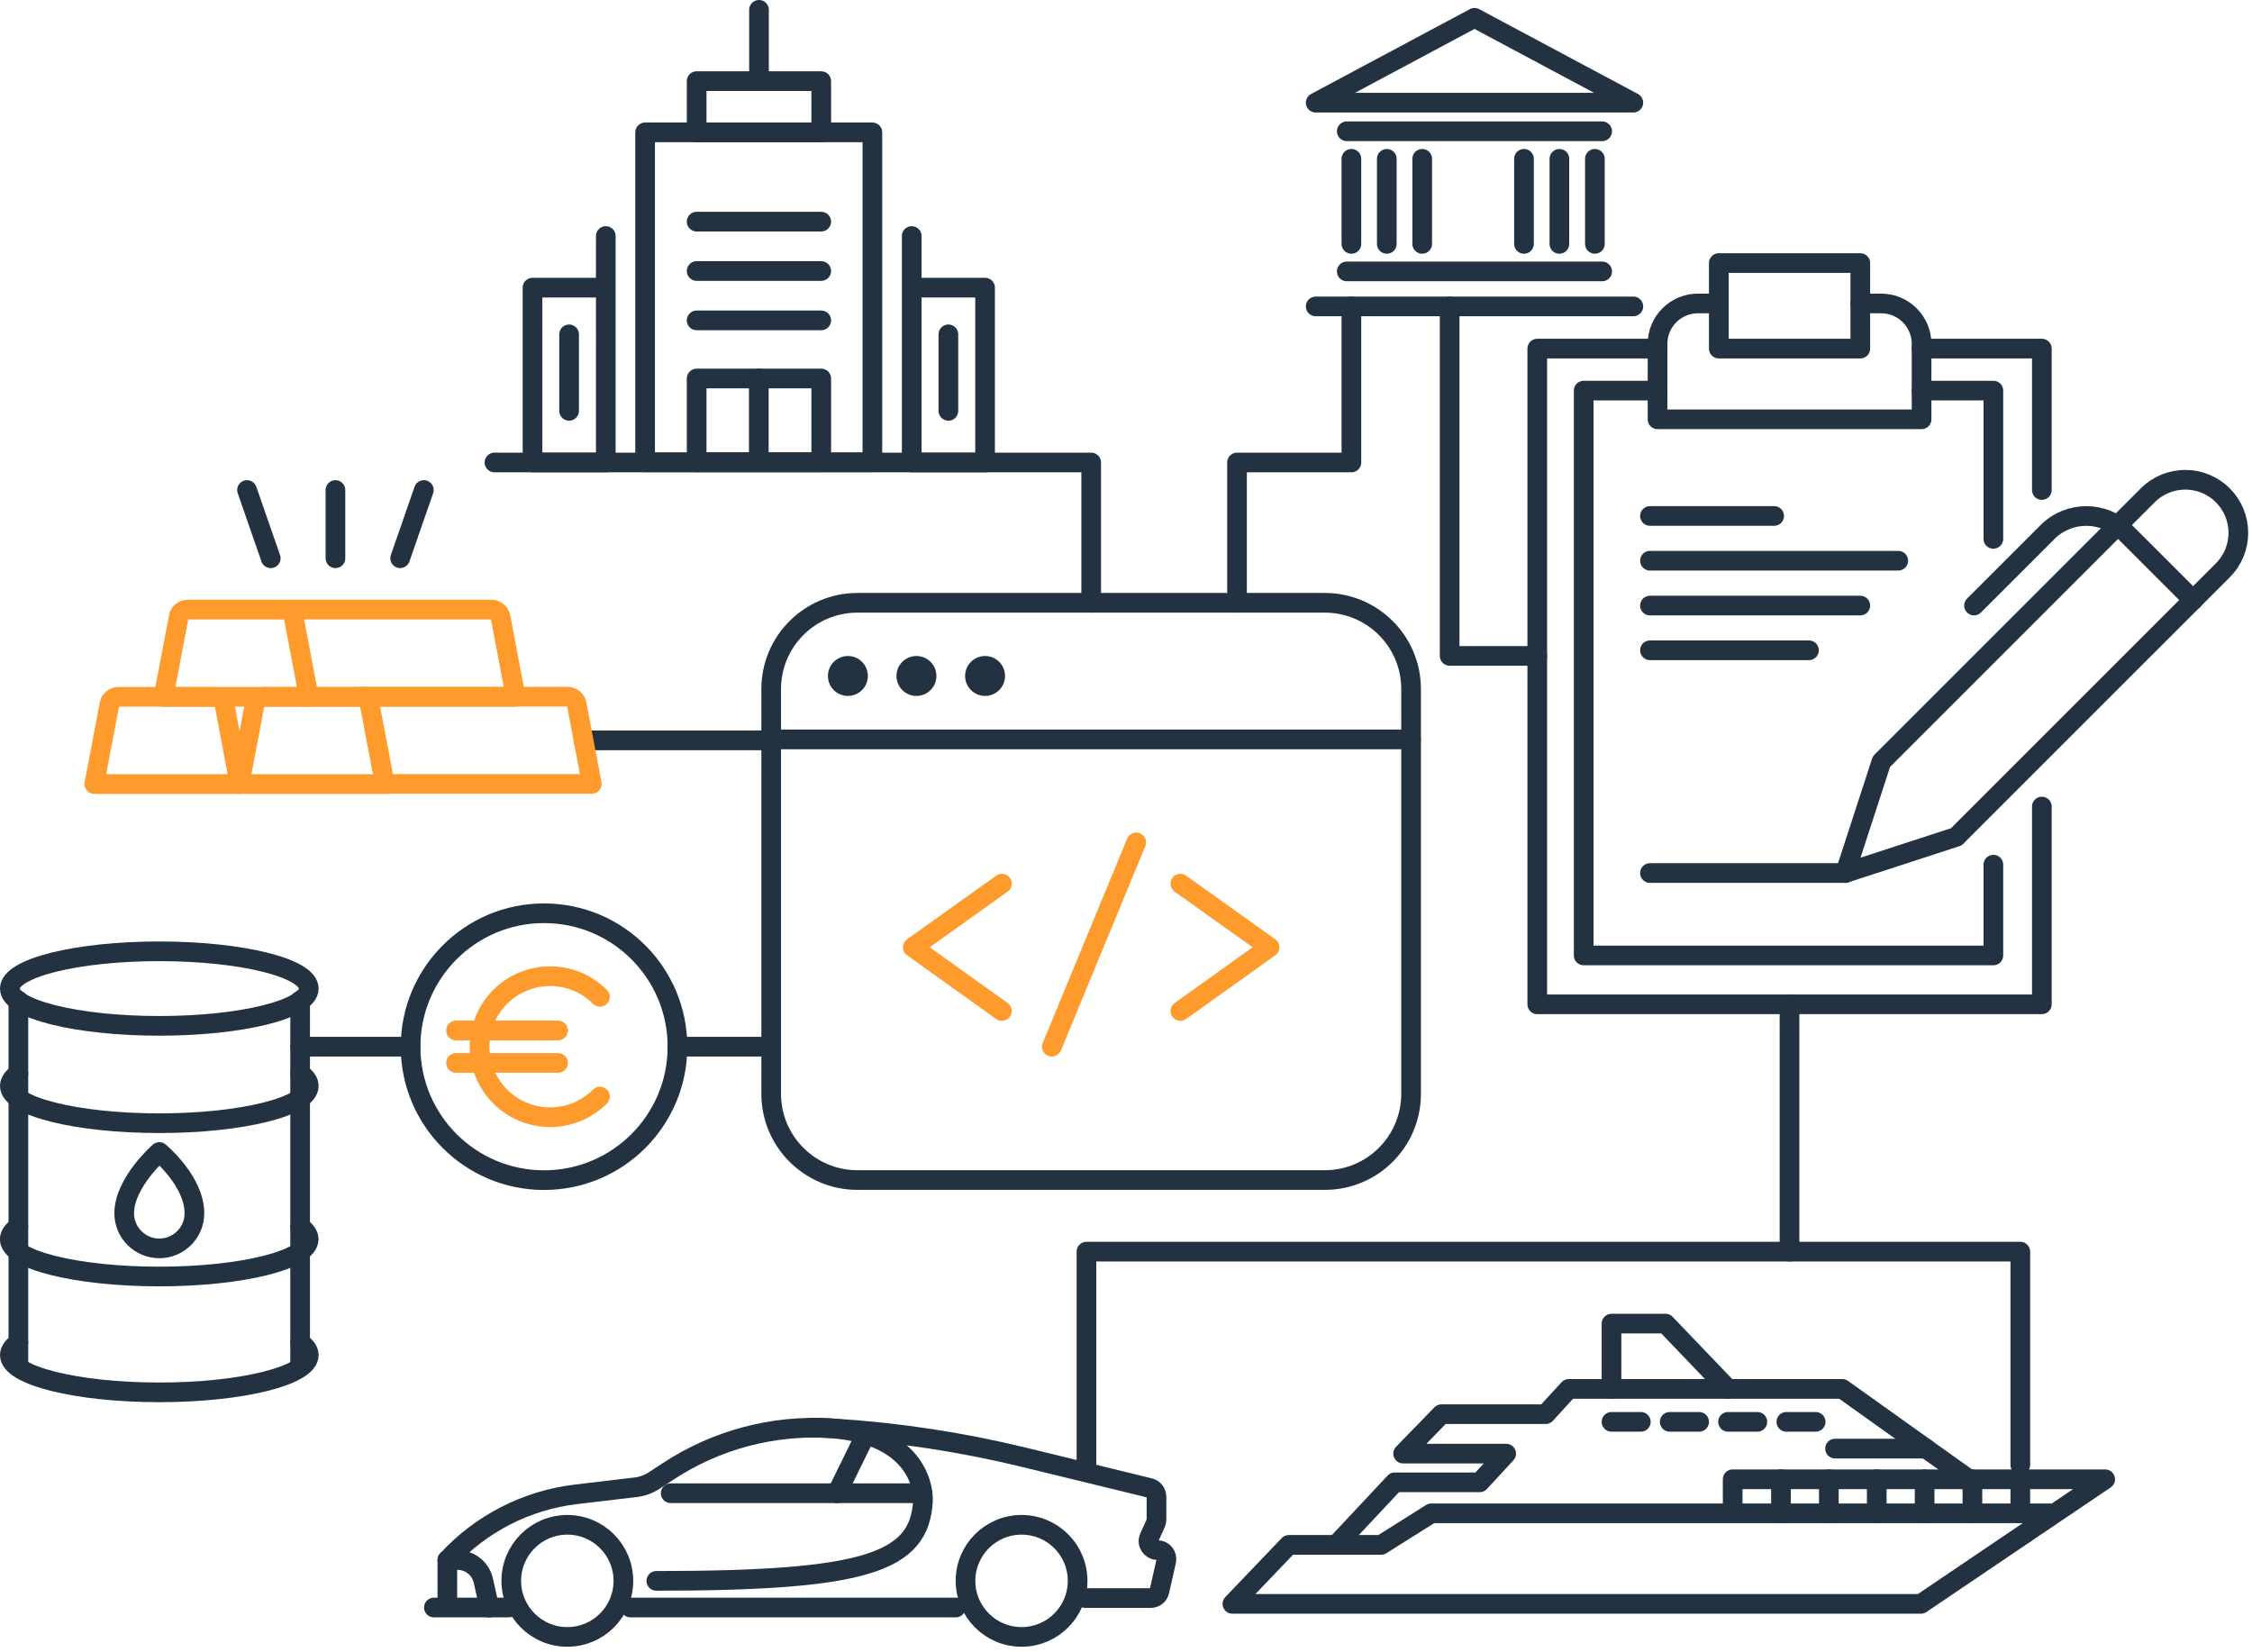
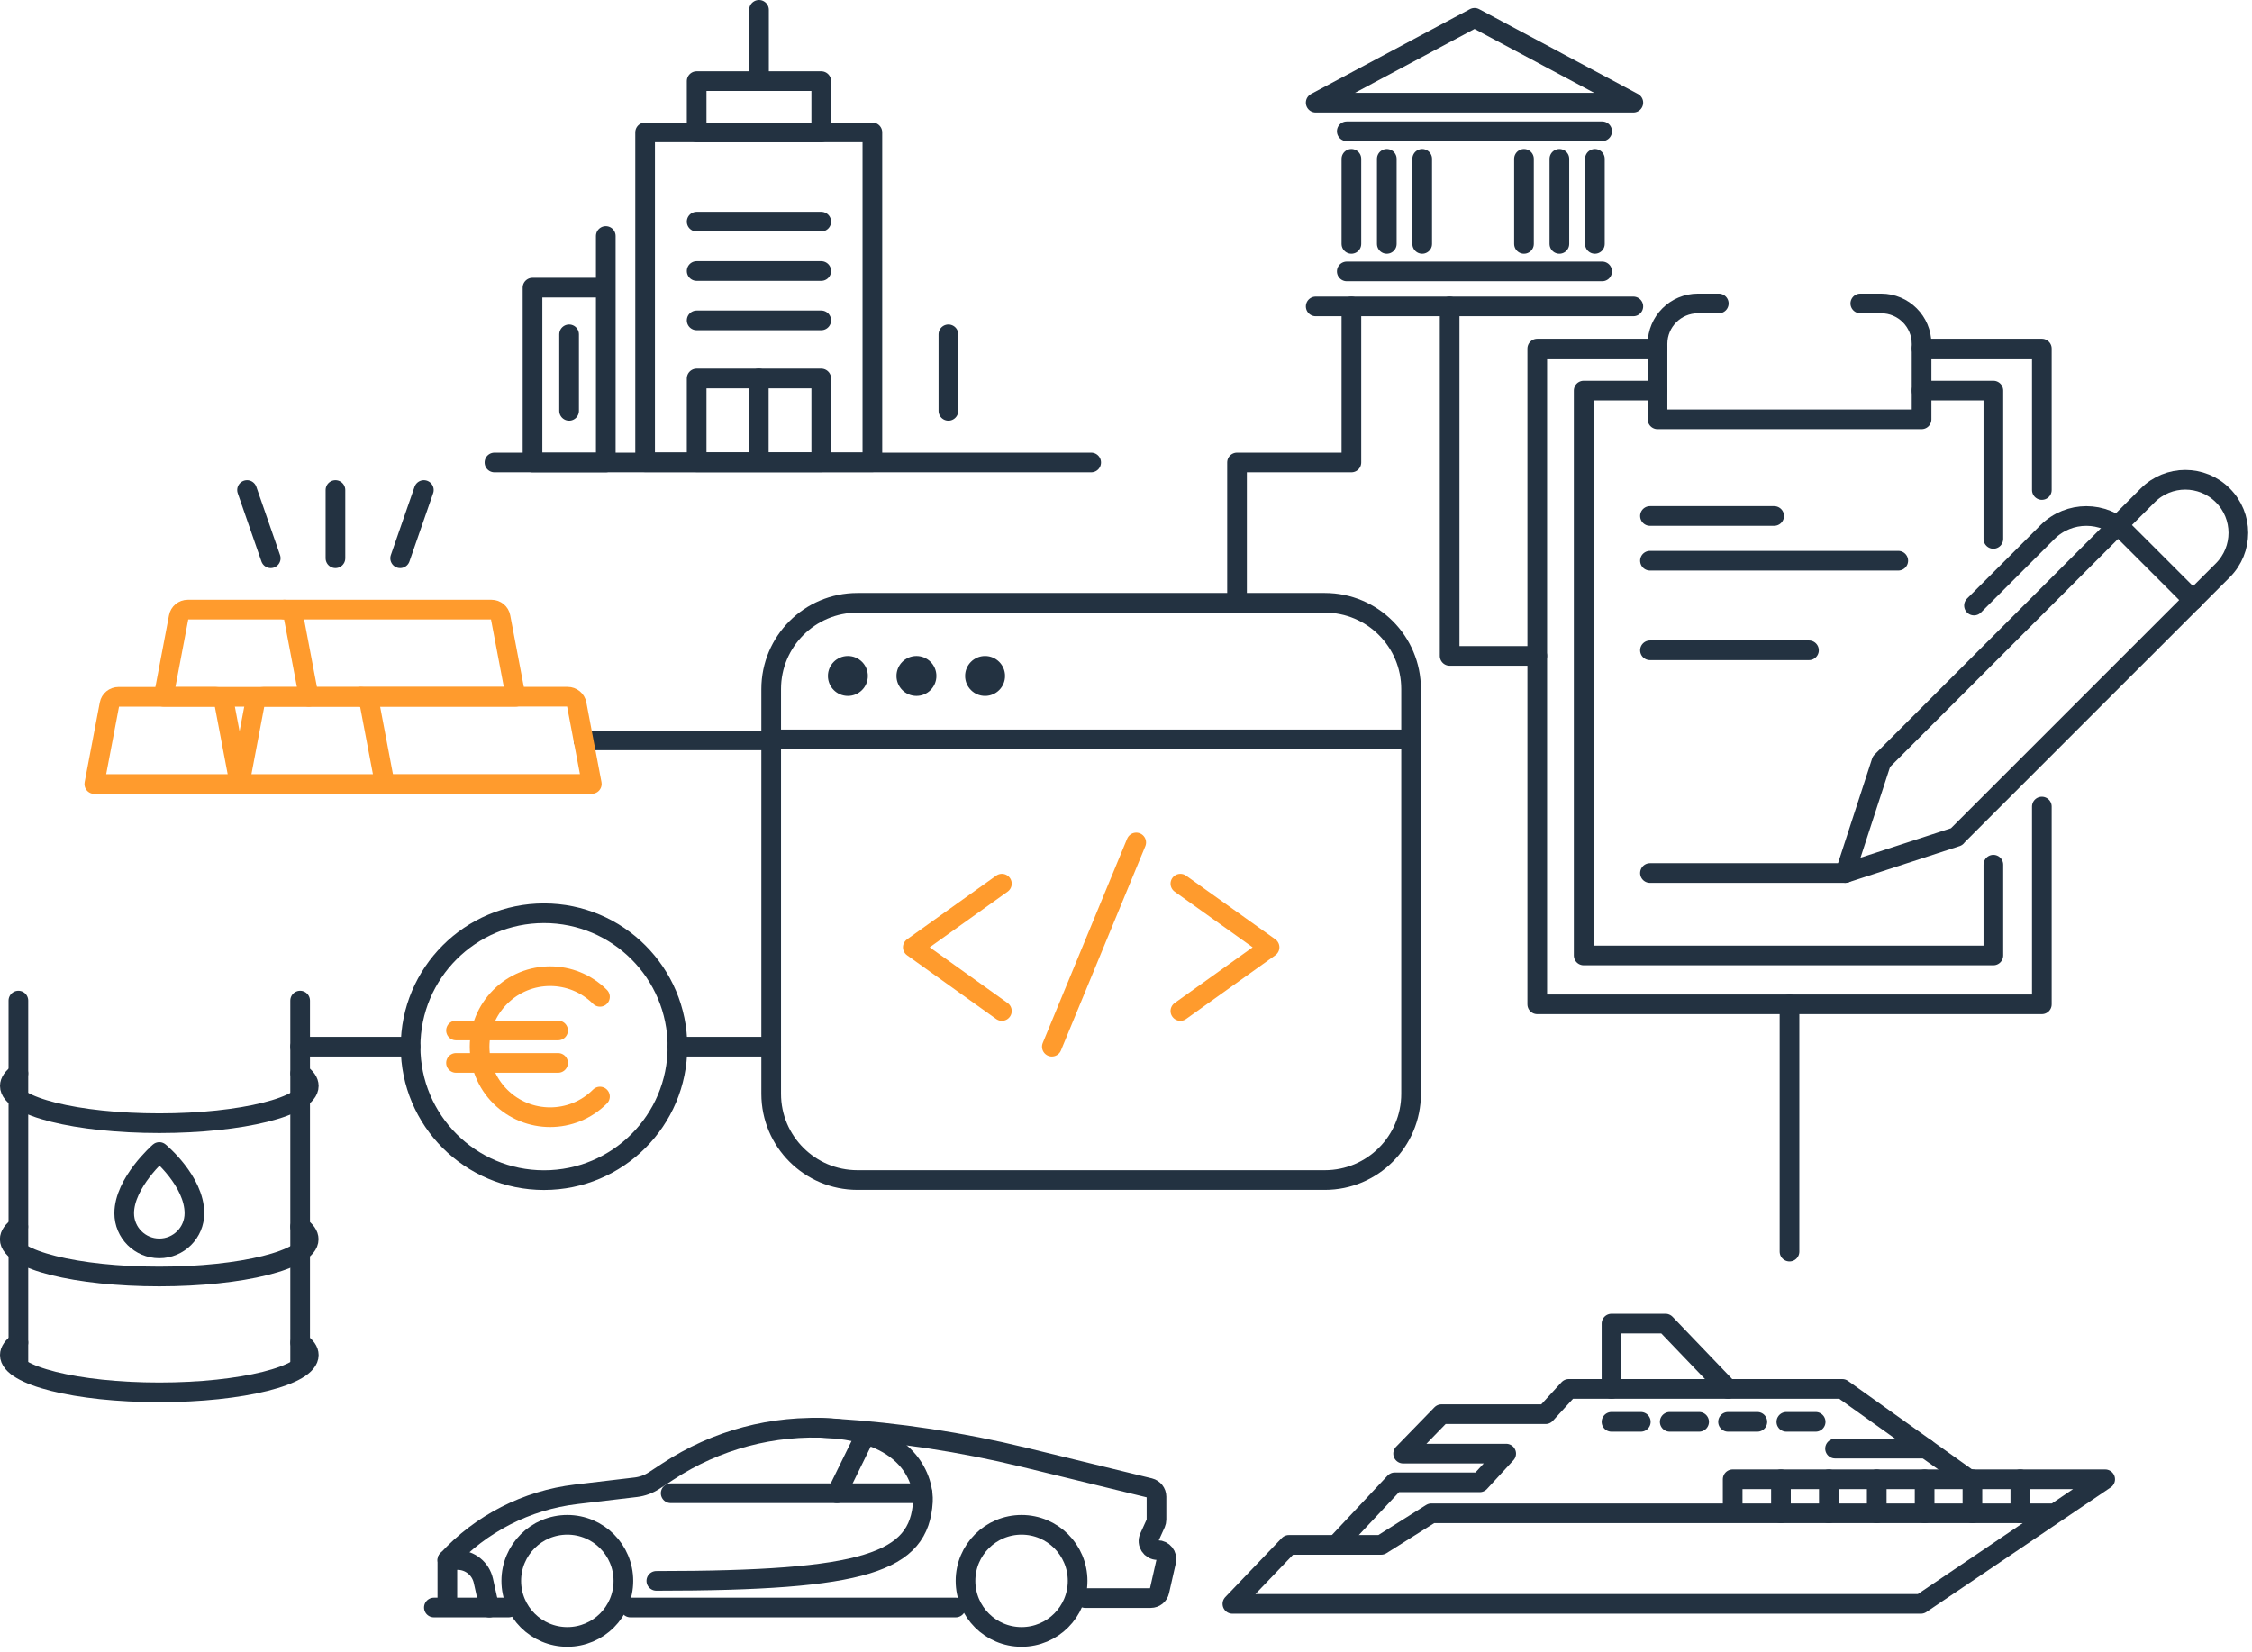
<svg xmlns="http://www.w3.org/2000/svg" width="229" height="168" viewBox="0 0 229 168" fill="none">
  <path d="M59.34 75.29H78.42" stroke="#233241" stroke-width="2" stroke-linecap="round" stroke-linejoin="round" />
  <path d="M207.63 49.83V35.45H195.4" stroke="#233241" stroke-width="2" stroke-linecap="round" stroke-linejoin="round" />
  <path d="M168.55 35.45H156.32V102.13H207.63V82.02" stroke="#233241" stroke-width="2" stroke-linecap="round" stroke-linejoin="round" />
  <path d="M189.17 30.86H191.29C193.56 30.86 195.4 32.7 195.4 34.97V42.64H168.55V34.97C168.55 32.7 170.39 30.86 172.66 30.86H174.78" stroke="#233241" stroke-width="2" stroke-linecap="round" stroke-linejoin="round" />
-   <path d="M189.17 26.75H174.78V35.45H189.17V26.75Z" stroke="#233241" stroke-width="2" stroke-linecap="round" stroke-linejoin="round" />
  <path d="M198.96 85.09L187.63 88.78L191.32 77.45L218.4 50.37C220.51 48.26 223.92 48.26 226.03 50.37C228.14 52.48 228.14 55.89 226.03 58L198.95 85.08L198.96 85.09Z" stroke="#233241" stroke-width="2" stroke-linecap="round" stroke-linejoin="round" />
  <path d="M223.02 61.03L216.09 54.1C213.92 51.93 210.39 51.93 208.21 54.1L200.73 61.58" stroke="#233241" stroke-width="2" stroke-linecap="round" stroke-linejoin="round" />
  <path d="M134.72 61.3H87.19C82.347 61.3 78.42 65.227 78.42 70.07V111.23C78.42 116.074 82.347 120 87.19 120H134.72C139.564 120 143.49 116.074 143.49 111.23V70.07C143.49 65.227 139.564 61.3 134.72 61.3Z" stroke="#233241" stroke-width="2" stroke-linecap="round" stroke-linejoin="round" />
  <path d="M78.42 75.19H143.49" stroke="#233241" stroke-width="2" stroke-linecap="round" stroke-linejoin="round" />
  <path d="M101.88 102.81L92.82 96.33L101.88 89.86" stroke="#FF9B2D" stroke-width="2" stroke-linecap="round" stroke-linejoin="round" />
  <path d="M120.03 89.86L129.1 96.33L120.03 102.81" stroke="#FF9B2D" stroke-width="2" stroke-linecap="round" stroke-linejoin="round" />
  <path d="M115.54 85.67L106.96 106.44" stroke="#FF9B2D" stroke-width="2" stroke-linecap="round" stroke-linejoin="round" />
  <path d="M86.22 70.77C87.341 70.77 88.25 69.861 88.25 68.74C88.25 67.619 87.341 66.71 86.22 66.71C85.099 66.71 84.19 67.619 84.19 68.74C84.19 69.861 85.099 70.77 86.22 70.77Z" fill="#233241" />
  <path d="M93.19 70.77C94.311 70.77 95.22 69.861 95.22 68.74C95.22 67.619 94.311 66.71 93.19 66.71C92.069 66.71 91.16 67.619 91.16 68.74C91.16 69.861 92.069 70.77 93.19 70.77Z" fill="#233241" />
  <path d="M100.17 70.77C101.291 70.77 102.2 69.861 102.2 68.74C102.2 67.619 101.291 66.71 100.17 66.71C99.049 66.71 98.14 67.619 98.14 68.74C98.14 69.861 99.049 70.77 100.17 70.77Z" fill="#233241" />
  <path d="M88.71 13.46H65.6V47.01H88.71V13.46Z" stroke="#233241" stroke-width="2" stroke-linecap="round" stroke-linejoin="round" />
  <path d="M83.51 8.25H70.84V13.46H83.51V8.25Z" stroke="#233241" stroke-width="2" stroke-linecap="round" stroke-linejoin="round" />
  <path d="M70.84 22.54H83.51" stroke="#233241" stroke-width="2" stroke-linecap="round" stroke-linejoin="round" />
  <path d="M70.84 27.56H83.51" stroke="#233241" stroke-width="2" stroke-linecap="round" stroke-linejoin="round" />
  <path d="M70.84 32.58H83.51" stroke="#233241" stroke-width="2" stroke-linecap="round" stroke-linejoin="round" />
  <path d="M83.51 38.49H70.84V47.01H83.51V38.49Z" stroke="#233241" stroke-width="2" stroke-linecap="round" stroke-linejoin="round" />
  <path d="M61.6 24V47.03H54.15V29.25H61.6" stroke="#233241" stroke-width="2" stroke-linecap="round" stroke-linejoin="round" />
  <path d="M57.87 34V41.78" stroke="#233241" stroke-width="2" stroke-linecap="round" stroke-linejoin="round" />
-   <path d="M92.71 24V47.03H100.17V29.25H92.71" stroke="#233241" stroke-width="2" stroke-linecap="round" stroke-linejoin="round" />
  <path d="M96.44 34V41.78" stroke="#233241" stroke-width="2" stroke-linecap="round" stroke-linejoin="round" />
  <path d="M77.18 8.25V1" stroke="#233241" stroke-width="2" stroke-linecap="round" stroke-linejoin="round" />
  <path d="M77.16 38.49V46.32" stroke="#233241" stroke-width="2" stroke-linecap="round" stroke-linejoin="round" />
-   <path d="M50.28 47.03H110.96V61.3" stroke="#233241" stroke-width="2" stroke-linecap="round" stroke-linejoin="round" />
+   <path d="M50.28 47.03H110.96" stroke="#233241" stroke-width="2" stroke-linecap="round" stroke-linejoin="round" />
  <path d="M55.32 120.01C62.815 120.01 68.89 113.934 68.89 106.44C68.89 98.945 62.815 92.87 55.32 92.87C47.825 92.87 41.75 98.945 41.75 106.44C41.75 113.934 47.825 120.01 55.32 120.01Z" stroke="#233241" stroke-width="2" stroke-linecap="round" stroke-linejoin="round" />
  <path d="M61.01 111.51C58.21 114.31 53.67 114.31 50.87 111.51C48.07 108.71 48.07 104.17 50.87 101.37C53.67 98.57 58.21 98.57 61.01 101.37" stroke="#FF9B2D" stroke-width="2" stroke-linecap="round" stroke-linejoin="round" />
  <path d="M46.37 104.79H56.75" stroke="#FF9B2D" stroke-width="2" stroke-linecap="round" stroke-linejoin="round" />
  <path d="M46.37 108.09H56.75" stroke="#FF9B2D" stroke-width="2" stroke-linecap="round" stroke-linejoin="round" />
  <path d="M57.69 166.46C60.838 166.46 63.39 163.908 63.39 160.76C63.39 157.612 60.838 155.06 57.69 155.06C54.542 155.06 51.99 157.612 51.99 160.76C51.99 163.908 54.542 166.46 57.69 166.46Z" stroke="#233241" stroke-width="2" stroke-linecap="round" stroke-linejoin="round" />
  <path d="M103.88 166.46C107.028 166.46 109.58 163.908 109.58 160.76C109.58 157.612 107.028 155.06 103.88 155.06C100.732 155.06 98.18 157.612 98.18 160.76C98.18 163.908 100.732 166.46 103.88 166.46Z" stroke="#233241" stroke-width="2" stroke-linecap="round" stroke-linejoin="round" />
  <path d="M45.49 163.22V158.65C48.91 154.93 53.55 152.56 58.57 151.96L64.66 151.24C65.32 151.16 65.95 150.93 66.5 150.57L67.92 149.64C72.81 146.42 78.61 144.87 84.46 145.24L84.84 145.26C91.34 145.67 97.78 146.65 104.11 148.19L116.9 151.31C117.31 151.41 117.6 151.78 117.6 152.2V154.53C117.6 154.66 117.57 154.79 117.52 154.91L116.87 156.34C116.59 156.94 117.04 157.63 117.7 157.63C118.29 157.63 118.72 158.17 118.59 158.75L117.9 161.8C117.81 162.22 117.44 162.51 117.01 162.51H110.35" stroke="#233241" stroke-width="2" stroke-linecap="round" stroke-linejoin="round" />
  <path d="M44.12 163.47H51.72" stroke="#233241" stroke-width="2" stroke-linecap="round" stroke-linejoin="round" />
  <path d="M64.1 163.47H97.19" stroke="#233241" stroke-width="2" stroke-linecap="round" stroke-linejoin="round" />
  <path d="M68.2 151.85H93.81" stroke="#233241" stroke-width="2" stroke-linecap="round" stroke-linejoin="round" />
  <path d="M66.74 160.76C88.05 160.76 93.48 158.89 93.85 152.69C93.95 150.95 92.86 145.18 82.68 145.18" stroke="#233241" stroke-width="2" stroke-linecap="round" stroke-linejoin="round" />
  <path d="M87.89 146.16L85.1 151.85" stroke="#233241" stroke-width="2" stroke-linecap="round" stroke-linejoin="round" />
  <path d="M45.49 158.64H46.53C47.79 158.64 48.87 159.51 49.15 160.74L49.76 163.48" stroke="#233241" stroke-width="2" stroke-linecap="round" stroke-linejoin="round" />
  <path d="M176.19 153.89V150.43H214.07L195.33 163.1H125.32L131.06 157.1H140.45L145.55 153.89H208.95" stroke="#233241" stroke-width="2" stroke-linecap="round" stroke-linejoin="round" />
  <path d="M135.87 157.1L141.83 150.74H150.47L153.16 147.82H142.68L146.58 143.81H157.17L159.52 141.24H187.34L200.22 150.43" stroke="#233241" stroke-width="2" stroke-linecap="round" stroke-linejoin="round" />
  <path d="M175.72 141.24L169.36 134.6H163.87V141.24" stroke="#233241" stroke-width="2" stroke-linecap="round" stroke-linejoin="round" />
  <path d="M186.6 147.31H195.85" stroke="#233241" stroke-width="2" stroke-linecap="round" stroke-linejoin="round" />
  <path d="M163.87 144.59H166.85" stroke="#233241" stroke-width="2" stroke-linecap="round" stroke-linejoin="round" />
  <path d="M169.79 144.59H172.78" stroke="#233241" stroke-width="2" stroke-linecap="round" stroke-linejoin="round" />
  <path d="M175.72 144.59H178.7" stroke="#233241" stroke-width="2" stroke-linecap="round" stroke-linejoin="round" />
  <path d="M181.65 144.59H184.63" stroke="#233241" stroke-width="2" stroke-linecap="round" stroke-linejoin="round" />
  <path d="M181.1 150.43V153.89" stroke="#233241" stroke-width="2" stroke-linecap="round" stroke-linejoin="round" />
  <path d="M185.97 150.43V153.89" stroke="#233241" stroke-width="2" stroke-linecap="round" stroke-linejoin="round" />
  <path d="M190.84 150.43V153.89" stroke="#233241" stroke-width="2" stroke-linecap="round" stroke-linejoin="round" />
  <path d="M195.71 150.43V153.89" stroke="#233241" stroke-width="2" stroke-linecap="round" stroke-linejoin="round" />
  <path d="M200.57 150.43V153.89" stroke="#233241" stroke-width="2" stroke-linecap="round" stroke-linejoin="round" />
  <path d="M205.44 150.43V153.89" stroke="#233241" stroke-width="2" stroke-linecap="round" stroke-linejoin="round" />
  <path d="M202.7 87.93V97.16H161.04V39.72H168.55" stroke="#233241" stroke-width="2" stroke-linecap="round" stroke-linejoin="round" />
  <path d="M195.4 39.72H202.7V54.8" stroke="#233241" stroke-width="2" stroke-linecap="round" stroke-linejoin="round" />
  <path d="M187.64 88.78H167.78" stroke="#233241" stroke-width="2" stroke-linecap="round" stroke-linejoin="round" />
  <path d="M167.78 52.47H180.41" stroke="#233241" stroke-width="2" stroke-linecap="round" stroke-linejoin="round" />
  <path d="M167.78 57.02H193.03" stroke="#233241" stroke-width="2" stroke-linecap="round" stroke-linejoin="round" />
-   <path d="M167.78 61.58H189.17" stroke="#233241" stroke-width="2" stroke-linecap="round" stroke-linejoin="round" />
  <path d="M167.78 66.13H183.95" stroke="#233241" stroke-width="2" stroke-linecap="round" stroke-linejoin="round" />
  <path d="M136.95 27.6H162.92" stroke="#233241" stroke-width="2" stroke-linecap="round" stroke-linejoin="round" />
  <path d="M136.95 13.35H162.92" stroke="#233241" stroke-width="2" stroke-linecap="round" stroke-linejoin="round" />
  <path d="M133.79 31.16H166.09" stroke="#233241" stroke-width="2" stroke-linecap="round" stroke-linejoin="round" />
  <path d="M166.09 10.44L149.94 1.81L133.79 10.44H166.09Z" stroke="#233241" stroke-width="2" stroke-linecap="round" stroke-linejoin="round" />
  <path d="M137.42 16.15V24.8" stroke="#233241" stroke-width="2" stroke-linecap="round" stroke-linejoin="round" />
  <path d="M141.02 16.15V24.8" stroke="#233241" stroke-width="2" stroke-linecap="round" stroke-linejoin="round" />
  <path d="M144.62 16.15V24.8" stroke="#233241" stroke-width="2" stroke-linecap="round" stroke-linejoin="round" />
  <path d="M154.97 16.15V24.8" stroke="#233241" stroke-width="2" stroke-linecap="round" stroke-linejoin="round" />
  <path d="M158.57 16.15V24.8" stroke="#233241" stroke-width="2" stroke-linecap="round" stroke-linejoin="round" />
  <path d="M162.18 16.15V24.8" stroke="#233241" stroke-width="2" stroke-linecap="round" stroke-linejoin="round" />
-   <path d="M110.48 149.02V127.28H205.44V148.97" stroke="#233241" stroke-width="2" stroke-linecap="round" stroke-linejoin="round" />
  <path d="M125.79 61.3V47.03H137.42V31.16" stroke="#233241" stroke-width="2" stroke-linecap="round" stroke-linejoin="round" />
  <path d="M147.41 31.16V66.7H156.32" stroke="#233241" stroke-width="2" stroke-linecap="round" stroke-linejoin="round" />
  <path d="M39.13 79.73H24.36L25.9 71.62C25.98 71.18 26.37 70.86 26.82 70.86H36.67C37.12 70.86 37.51 71.18 37.59 71.62L39.13 79.73Z" stroke="#FF9B2D" stroke-width="2" stroke-linecap="round" stroke-linejoin="round" />
  <path d="M24.36 79.73H9.59L11.13 71.62C11.21 71.18 11.6 70.86 12.05 70.86H21.9C22.35 70.86 22.74 71.18 22.82 71.62L24.36 79.73Z" stroke="#FF9B2D" stroke-width="2" stroke-linecap="round" stroke-linejoin="round" />
  <path d="M36.67 70.85H57.72C58.17 70.85 58.56 71.17 58.64 71.61L60.18 79.72H39.13" stroke="#FF9B2D" stroke-width="2" stroke-linecap="round" stroke-linejoin="round" />
  <path d="M31.4 70.86H16.63L18.17 62.75C18.25 62.31 18.64 61.99 19.09 61.99H28.94C29.39 61.99 29.78 62.31 29.86 62.75L31.4 70.86Z" stroke="#FF9B2D" stroke-width="2" stroke-linecap="round" stroke-linejoin="round" />
  <path d="M28.93 61.99H49.98C50.43 61.99 50.82 62.31 50.9 62.75L52.44 70.86H31.39" stroke="#FF9B2D" stroke-width="2" stroke-linecap="round" stroke-linejoin="round" />
  <path d="M34.11 49.83V56.77" stroke="#233241" stroke-width="2" stroke-linecap="round" stroke-linejoin="round" />
  <path d="M25.12 49.83L27.53 56.77" stroke="#233241" stroke-width="2" stroke-linecap="round" stroke-linejoin="round" />
  <path d="M43.1 49.83L40.69 56.77" stroke="#233241" stroke-width="2" stroke-linecap="round" stroke-linejoin="round" />
-   <path d="M16.2 104.32C24.595 104.32 31.4 102.623 31.4 100.53C31.4 98.437 24.595 96.74 16.2 96.74C7.805 96.74 1 98.437 1 100.53C1 102.623 7.805 104.32 16.2 104.32Z" stroke="#233241" stroke-width="2" stroke-linecap="round" stroke-linejoin="round" />
  <path d="M1.87 101.75V139.02" stroke="#233241" stroke-width="2" stroke-linecap="round" stroke-linejoin="round" />
  <path d="M30.52 101.75V139.02" stroke="#233241" stroke-width="2" stroke-linecap="round" stroke-linejoin="round" />
  <path d="M30.53 109.16C31.09 109.56 31.4 109.98 31.4 110.43C31.4 112.52 24.6 114.22 16.2 114.22C7.8 114.22 1 112.52 1 110.43C1 109.99 1.31 109.56 1.87 109.16" stroke="#233241" stroke-width="2" stroke-linecap="round" stroke-linejoin="round" />
  <path d="M30.52 124.75C31.08 125.15 31.39 125.57 31.39 126.02C31.39 128.11 24.59 129.81 16.19 129.81C7.79 129.81 0.99 128.11 0.99 126.02C0.99 125.58 1.3 125.15 1.86 124.75" stroke="#233241" stroke-width="2" stroke-linecap="round" stroke-linejoin="round" />
  <path d="M30.53 136.53C31.09 136.93 31.4 137.35 31.4 137.8C31.4 139.89 24.6 141.59 16.2 141.59C7.8 141.59 1 139.89 1 137.8C1 137.36 1.31 136.93 1.87 136.53" stroke="#233241" stroke-width="2" stroke-linecap="round" stroke-linejoin="round" />
  <path d="M19.77 123.38C19.77 125.35 18.17 126.95 16.2 126.95C14.23 126.95 12.63 125.35 12.63 123.38C12.63 120.27 16.2 117.15 16.2 117.15C16.2 117.15 19.77 120.1 19.77 123.38Z" stroke="#233241" stroke-width="2" stroke-linecap="round" stroke-linejoin="round" />
  <path d="M41.75 106.44H30.52" stroke="#233241" stroke-width="2" stroke-linecap="round" stroke-linejoin="round" />
  <path d="M68.88 106.44H78.42" stroke="#233241" stroke-width="2" stroke-linecap="round" stroke-linejoin="round" />
  <path d="M181.97 102.13V127.28" stroke="#233241" stroke-width="2" stroke-linecap="round" stroke-linejoin="round" />
</svg>